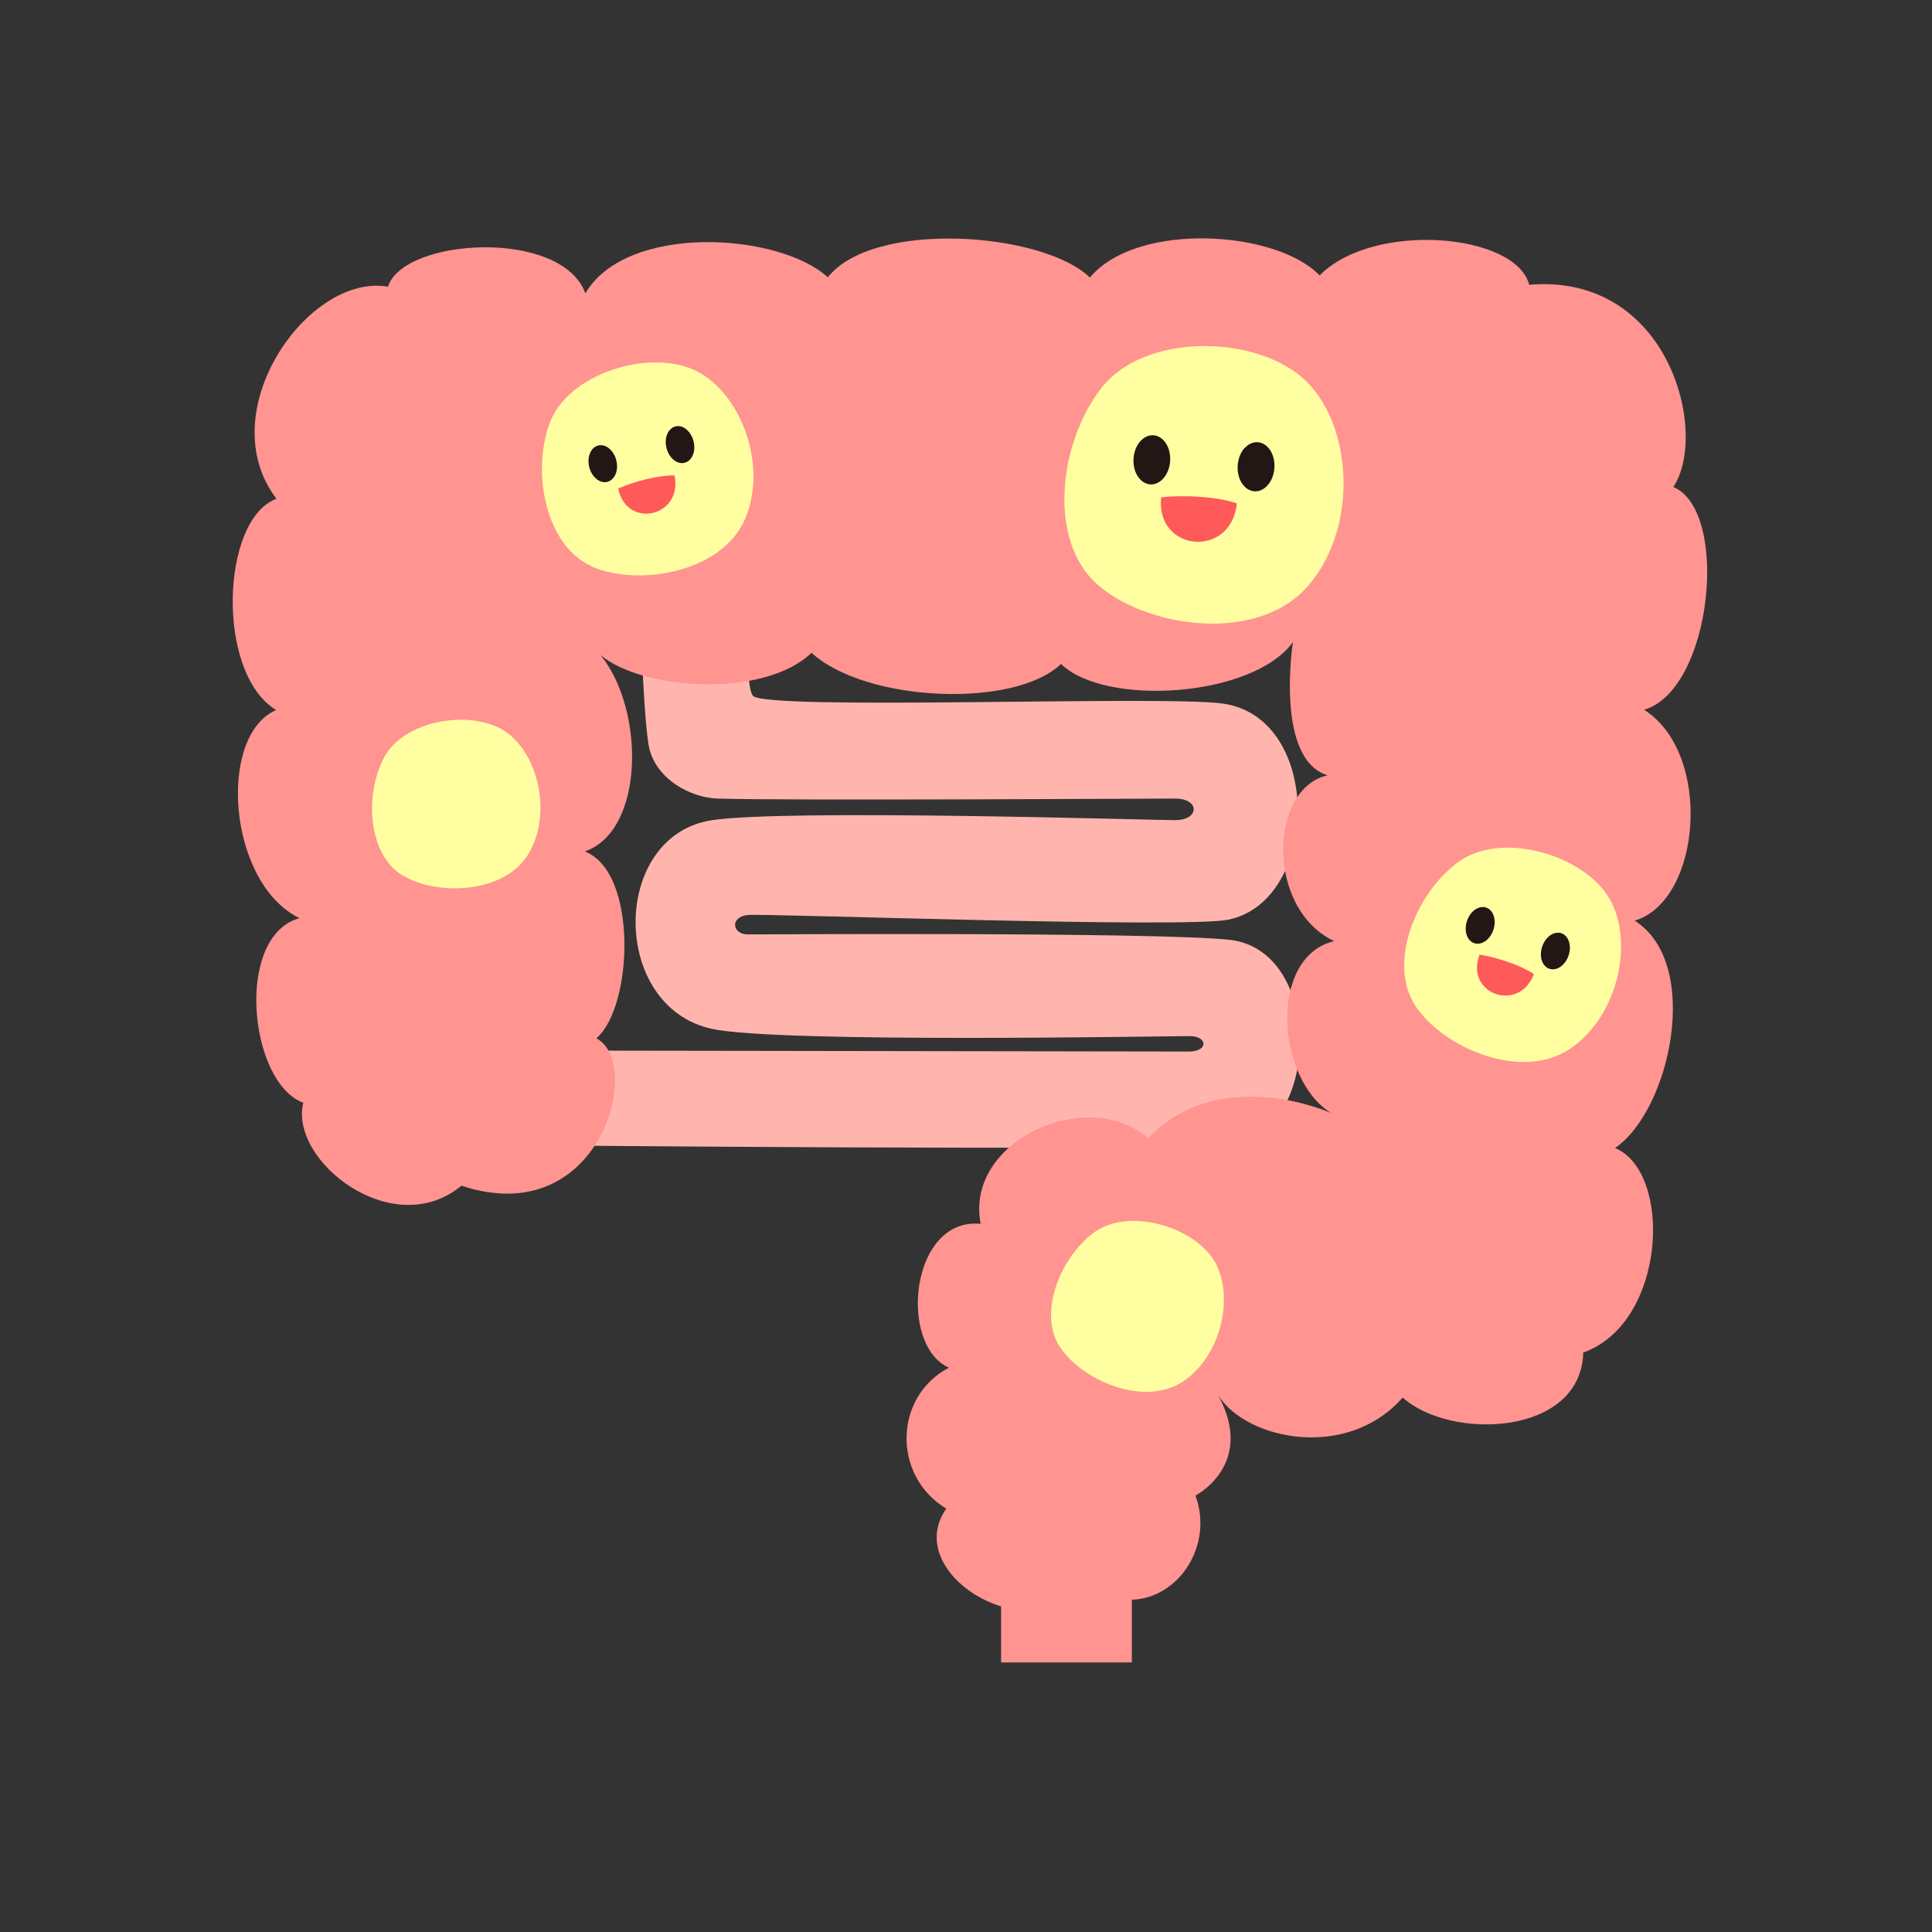
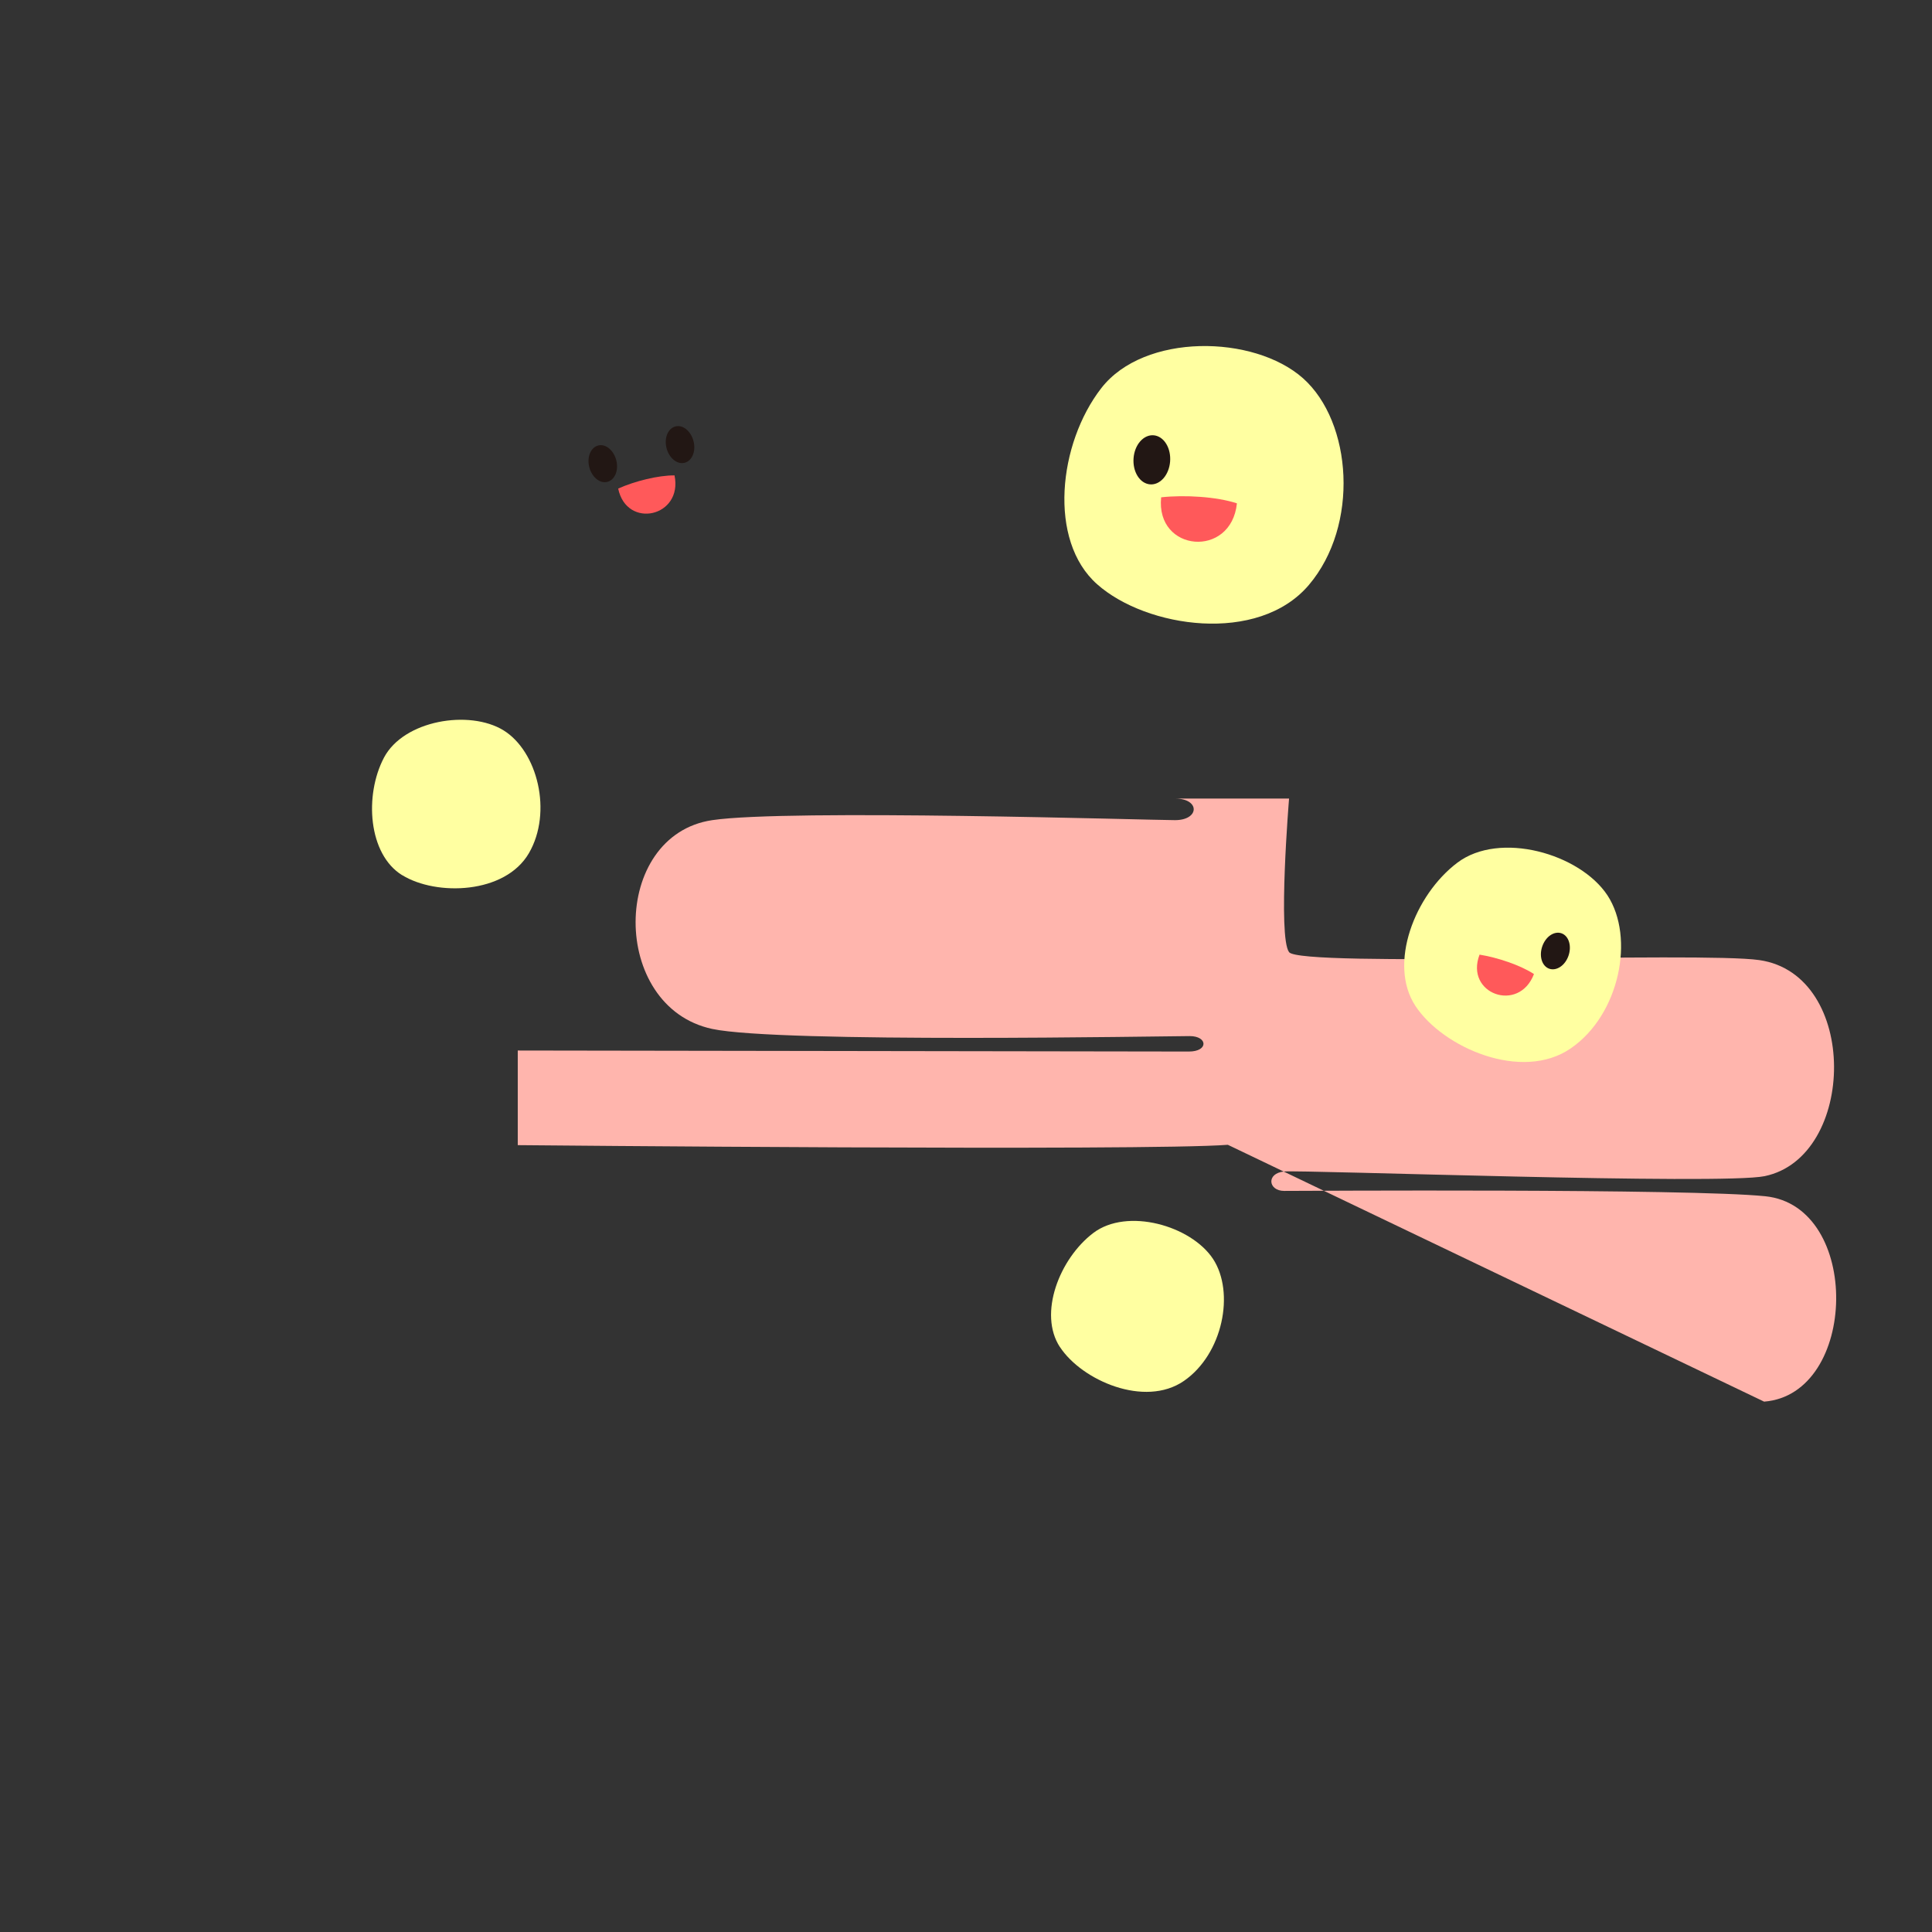
<svg xmlns="http://www.w3.org/2000/svg" id="design" viewBox="0 0 170.08 170.08">
  <rect x="0" y="0" width="170.08" height="170.08" fill="#333333" stroke="none" />
  <defs>
    <style>
      .cls-1 {
        fill: #ffffa1;
      }

      .cls-2 {
        fill: #ff595a;
      }

      .cls-3 {
        fill: #ff9491;
      }

      .cls-4 {
        fill: #ffb5ad;
      }

      .cls-5 {
        fill: #221714;
      }
    </style>
  </defs>
  <g>
-     <path class="cls-4" d="M108.09,100.78c-7.15.56-62.51.03-62.51.03v-8.33s56.78.09,59.08.09c1.74,0,1.67-1.36.07-1.36-2.11,0-36.13.63-42.03-.63-9.03-1.93-8.96-17.05,0-18.38,6.64-.99,38.57,0,40.74,0s2.22-1.9,0-1.9c-1.87,0-34.57.19-40.3,0-2.32-.08-5.55-1.72-6.05-4.77-.64-3.9-.86-17.81-.86-17.81h10.04s-1,12.16,0,13.52c1,1.35,36.25-.05,41.4.7,8.82,1.27,8.56,17.34.47,19.02-3.79.79-40.71-.56-42.3-.41-1.6.15-1.41,1.71,0,1.71s35.7-.22,42.36.47c8.49.88,8.17,17.43-.11,18.08Z" />
-     <path class="cls-3" d="M144.72,62.49c6.02-1.75,7.58-17.51,2.59-19.62,3.15-4.73-.37-18.85-12.69-17.8-1.18-4.56-13.74-5.61-18.45-.82-3.78-3.97-16.06-4.79-20.22.18-4.19-4.03-19.09-5.08-23.07-.02-4.33-3.94-17.69-4.78-21.35,1.41-2.07-5.71-15.98-4.9-17.38-.58-6.99-1.24-15.65,11.01-9.81,18.67-4.89,1.78-5.37,15.35-.03,18.6-5.18,2.22-4.29,15.2,2.05,18.32-5.73,1.58-4.45,14.47.34,16.25-1.27,5.09,7.89,12.31,13.92,7.3,12.29,4.07,16.06-10.83,11.88-12.97,3.26-2.82,3.66-14.68-1.02-16.45,5.29-1.84,5.3-12.49,1.39-17.29,3.72,3.11,14.4,3.81,18.57-.2,4.8,4.37,17.9,4.91,21.96.98,3.93,3.79,16.89,2.94,20.42-1.92,0,0-1.61,10.32,3.06,11.72-5.18,1.16-5.46,11.74.57,14.6-5.8,1.38-5.12,12.14-.27,15.13.01,0-9.77-4.42-16.12,2.23-5.24-4.65-16.16.15-14.73,7.53-6.2-.61-7.27,10.69-2.79,12.66-4.85,2.54-5.02,9.5-.24,12.41-2.4,3.42.69,7.32,4.83,8.61v4.93h11.51v-5.52c4.14-.13,7.21-4.8,5.6-9.17,0,0,5.31-2.71,2.02-8.8,2.53,3.93,11.36,5.72,16.22.17,4.24,3.8,15.7,3.39,15.9-3.96,7.31-2.6,7.91-15.86,2.8-18.01,4.84-3.28,7.69-16.23,1.73-20.01,5.9-1.79,6.89-14.74.81-18.58Z" />
+     <path class="cls-4" d="M108.09,100.78c-7.15.56-62.51.03-62.51.03v-8.33s56.78.09,59.08.09c1.74,0,1.67-1.36.07-1.36-2.11,0-36.13.63-42.03-.63-9.03-1.93-8.96-17.05,0-18.38,6.64-.99,38.57,0,40.74,0s2.22-1.9,0-1.9h10.04s-1,12.16,0,13.52c1,1.35,36.25-.05,41.4.7,8.82,1.27,8.56,17.34.47,19.02-3.79.79-40.71-.56-42.3-.41-1.6.15-1.41,1.71,0,1.71s35.7-.22,42.36.47c8.49.88,8.17,17.43-.11,18.08Z" />
  </g>
  <g>
    <path class="cls-1" d="M96.58,51.43c-4.34-3.85-3.41-12.39.37-17.26,3.77-4.86,13.42-4.72,17.76-.87,4.34,3.87,4.97,12.95.51,18.2-4.46,5.25-14.31,3.78-18.64-.07Z" />
-     <path class="cls-5" d="M109.56,39.46c.7-.79,1.72-.69,2.28.21.56.9.45,2.27-.25,3.05-.7.79-1.72.69-2.28-.21-.56-.9-.45-2.27.24-3.06Z" />
    <path class="cls-5" d="M100.38,38.85c.7-.79,1.72-.69,2.28.21.56.9.45,2.27-.24,3.05-.7.79-1.72.69-2.28-.21-.56-.9-.45-2.27.24-3.05Z" />
    <path class="cls-2" d="M102.22,43.78c-.5,4.83,6.17,5.4,6.67.53-1.77-.58-4.57-.76-6.67-.53Z" />
  </g>
  <g>
-     <path class="cls-1" d="M52.1,49.86c-4.03-1.79-5.33-8.19-3.72-12.59,1.61-4.39,8.64-6.52,12.67-4.73,4.04,1.8,6.59,8.24,4.57,13.08-2.02,4.83-9.5,6.04-13.53,4.25Z" />
    <path class="cls-5" d="M58.75,38.19c.33-.73,1.09-.9,1.7-.37.61.53.85,1.54.53,2.27-.32.73-1.09.9-1.7.37-.61-.52-.85-1.54-.53-2.27Z" />
    <path class="cls-5" d="M51.95,39.87c.32-.73,1.09-.9,1.7-.37.61.53.85,1.54.53,2.27-.33.73-1.09.9-1.7.37-.61-.52-.85-1.54-.53-2.27Z" />
    <path class="cls-2" d="M54.42,43.01c.75,3.61,5.72,2.49,4.96-1.16-1.42-.01-3.49.5-4.96,1.16Z" />
  </g>
  <g>
    <path class="cls-1" d="M124.6,88.55c-2.42-3.69-.06-9.77,3.69-12.6,3.73-2.82,10.79-.81,13.22,2.87,2.42,3.7,1.09,10.5-3.23,13.47-4.31,2.97-11.26-.06-13.68-3.74Z" />
    <path class="cls-5" d="M136.5,82.32c.67-.44,1.4-.17,1.63.61.23.77-.12,1.76-.78,2.19-.67.44-1.4.17-1.63-.6-.23-.77.12-1.76.78-2.2Z" />
-     <path class="cls-5" d="M129.88,80.06c.67-.44,1.4-.17,1.63.61.23.77-.12,1.76-.78,2.2-.67.44-1.4.16-1.63-.61-.23-.77.12-1.76.78-2.2Z" />
    <path class="cls-2" d="M130.25,84.04c-1.32,3.45,3.46,5.18,4.79,1.71-1.19-.78-3.21-1.46-4.79-1.71Z" />
  </g>
  <path class="cls-1" d="M93.31,118.59c-1.93-2.94-.04-7.79,2.94-10.05,2.98-2.25,8.6-.65,10.54,2.29,1.93,2.95.87,8.37-2.57,10.74-3.44,2.37-8.98-.04-10.91-2.99Z" />
  <path class="cls-1" d="M35.41,77.05c-3-1.84-3.35-7.04-1.61-10.35,1.74-3.3,7.51-4.25,10.52-2.41,3,1.85,4.34,7.21,2.24,10.82-2.1,3.61-8.14,3.78-11.14,1.94Z" />
</svg>